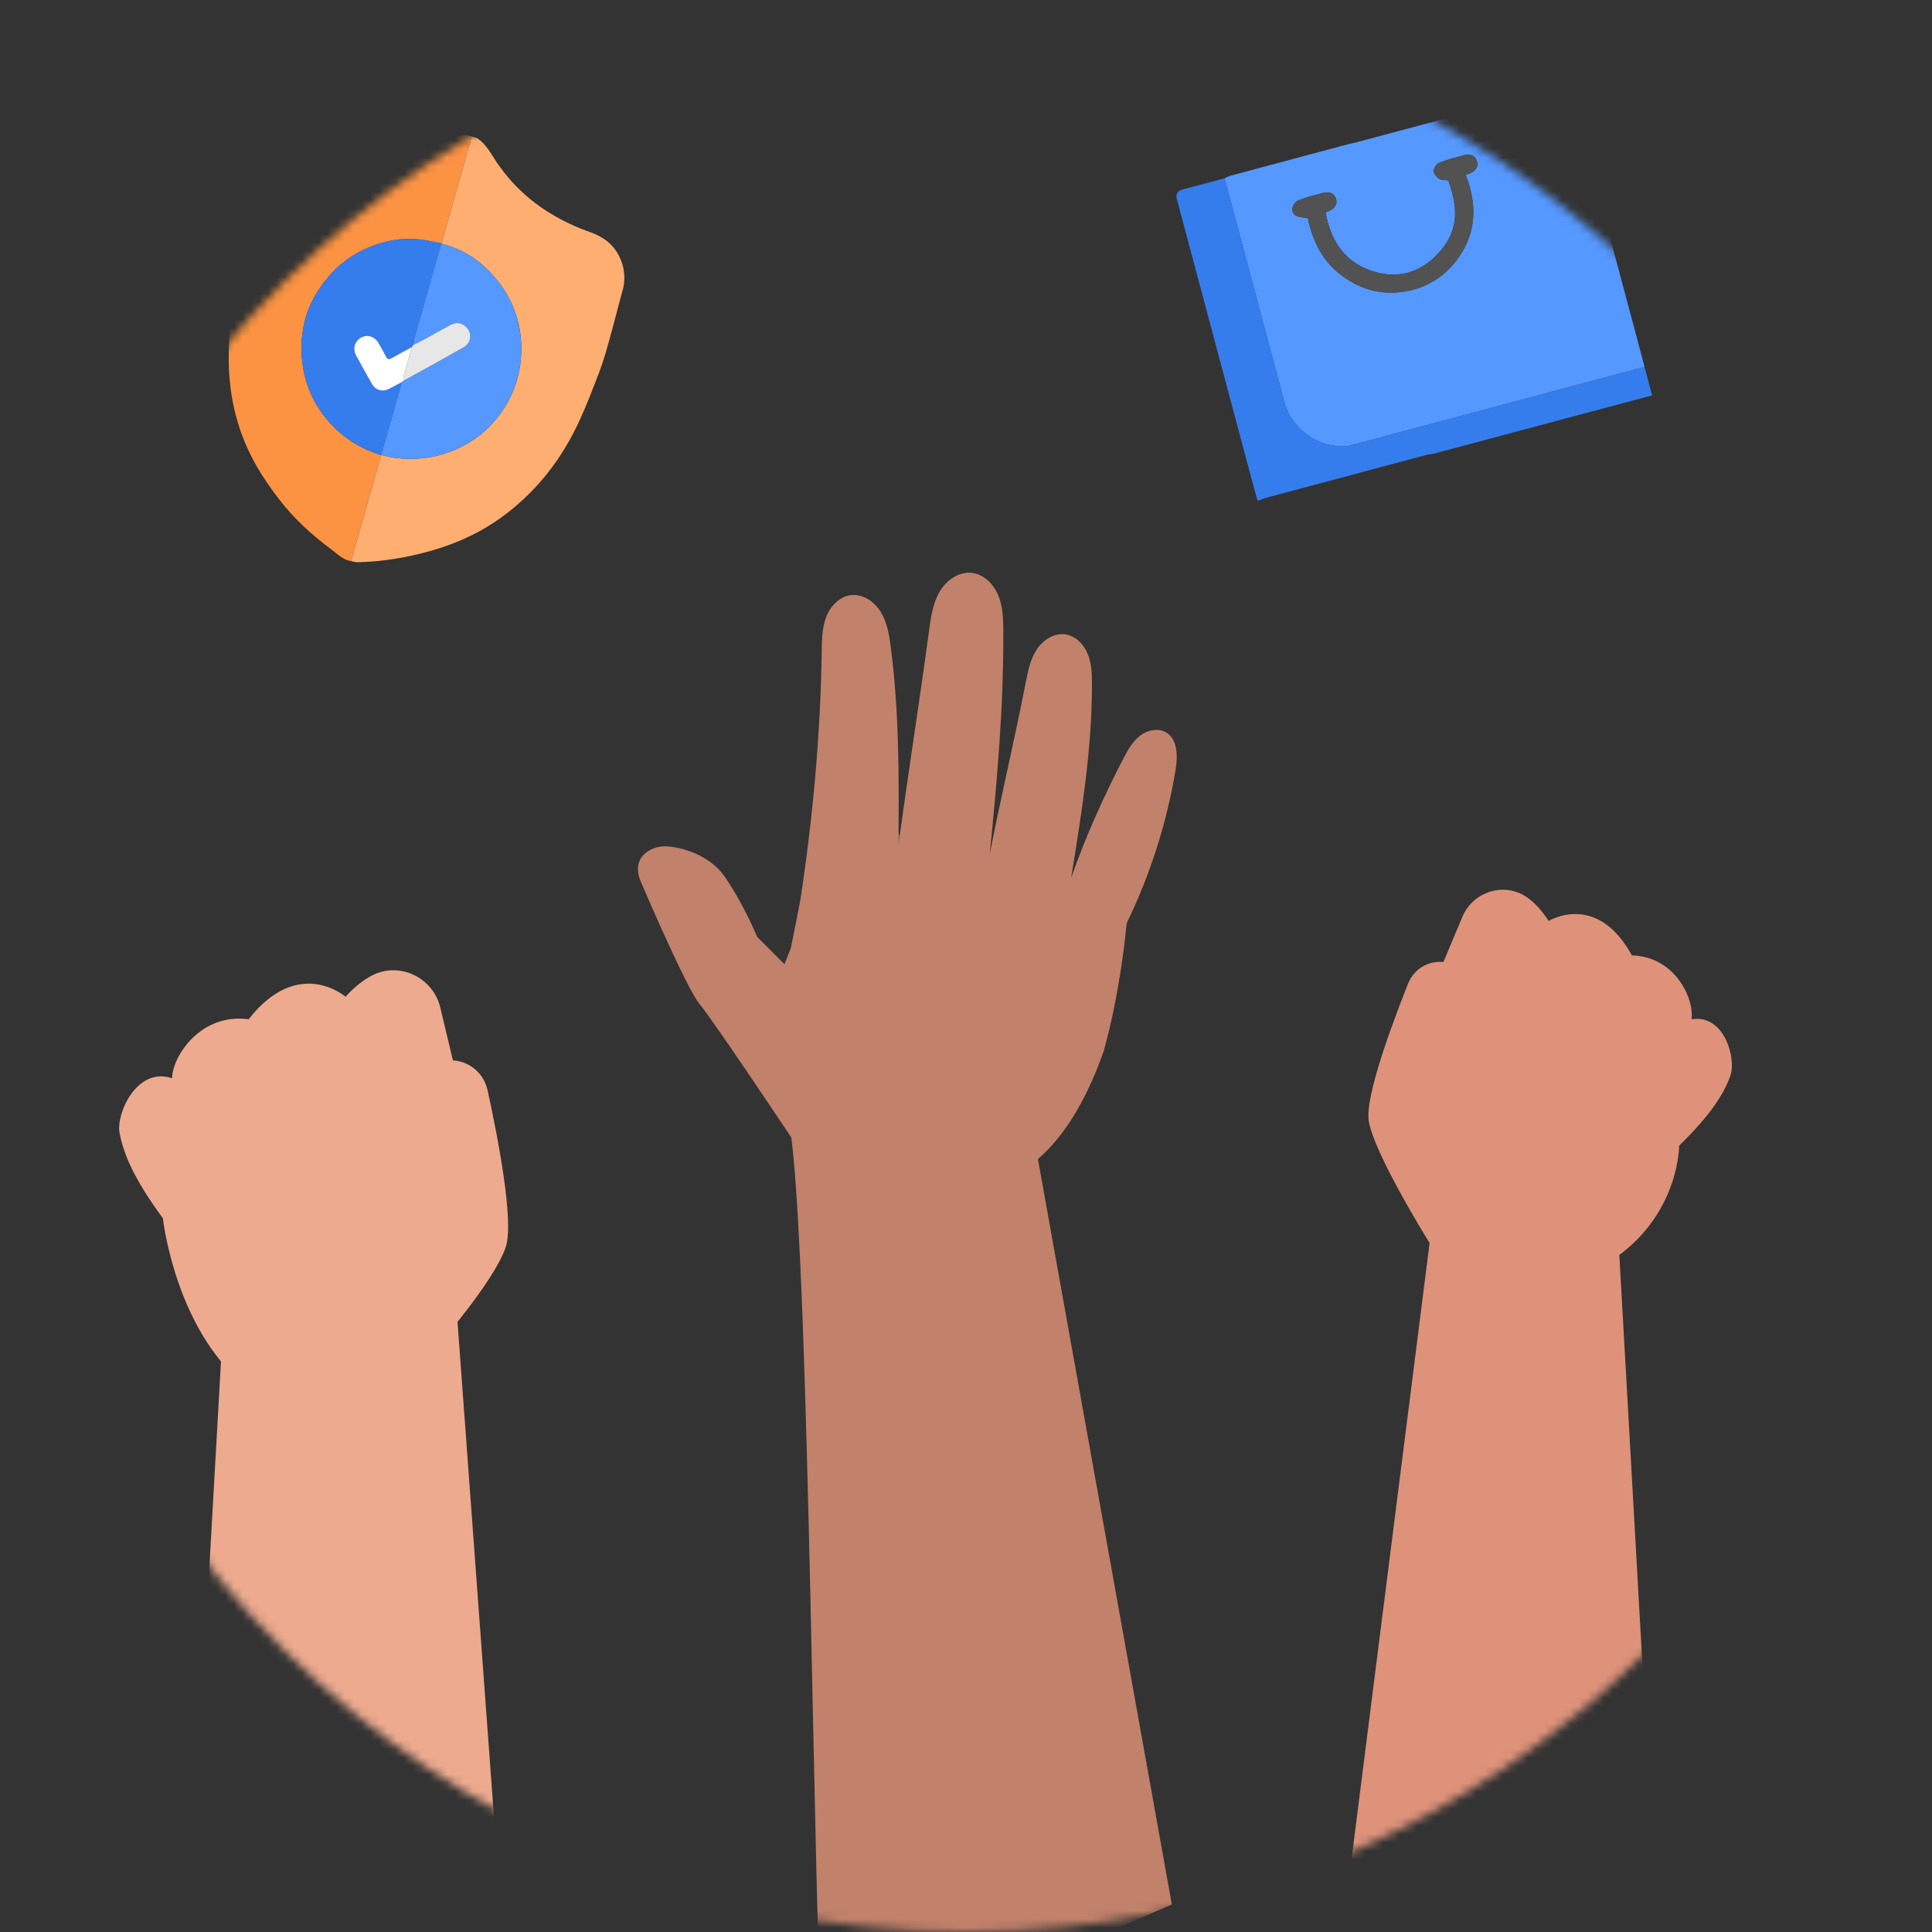
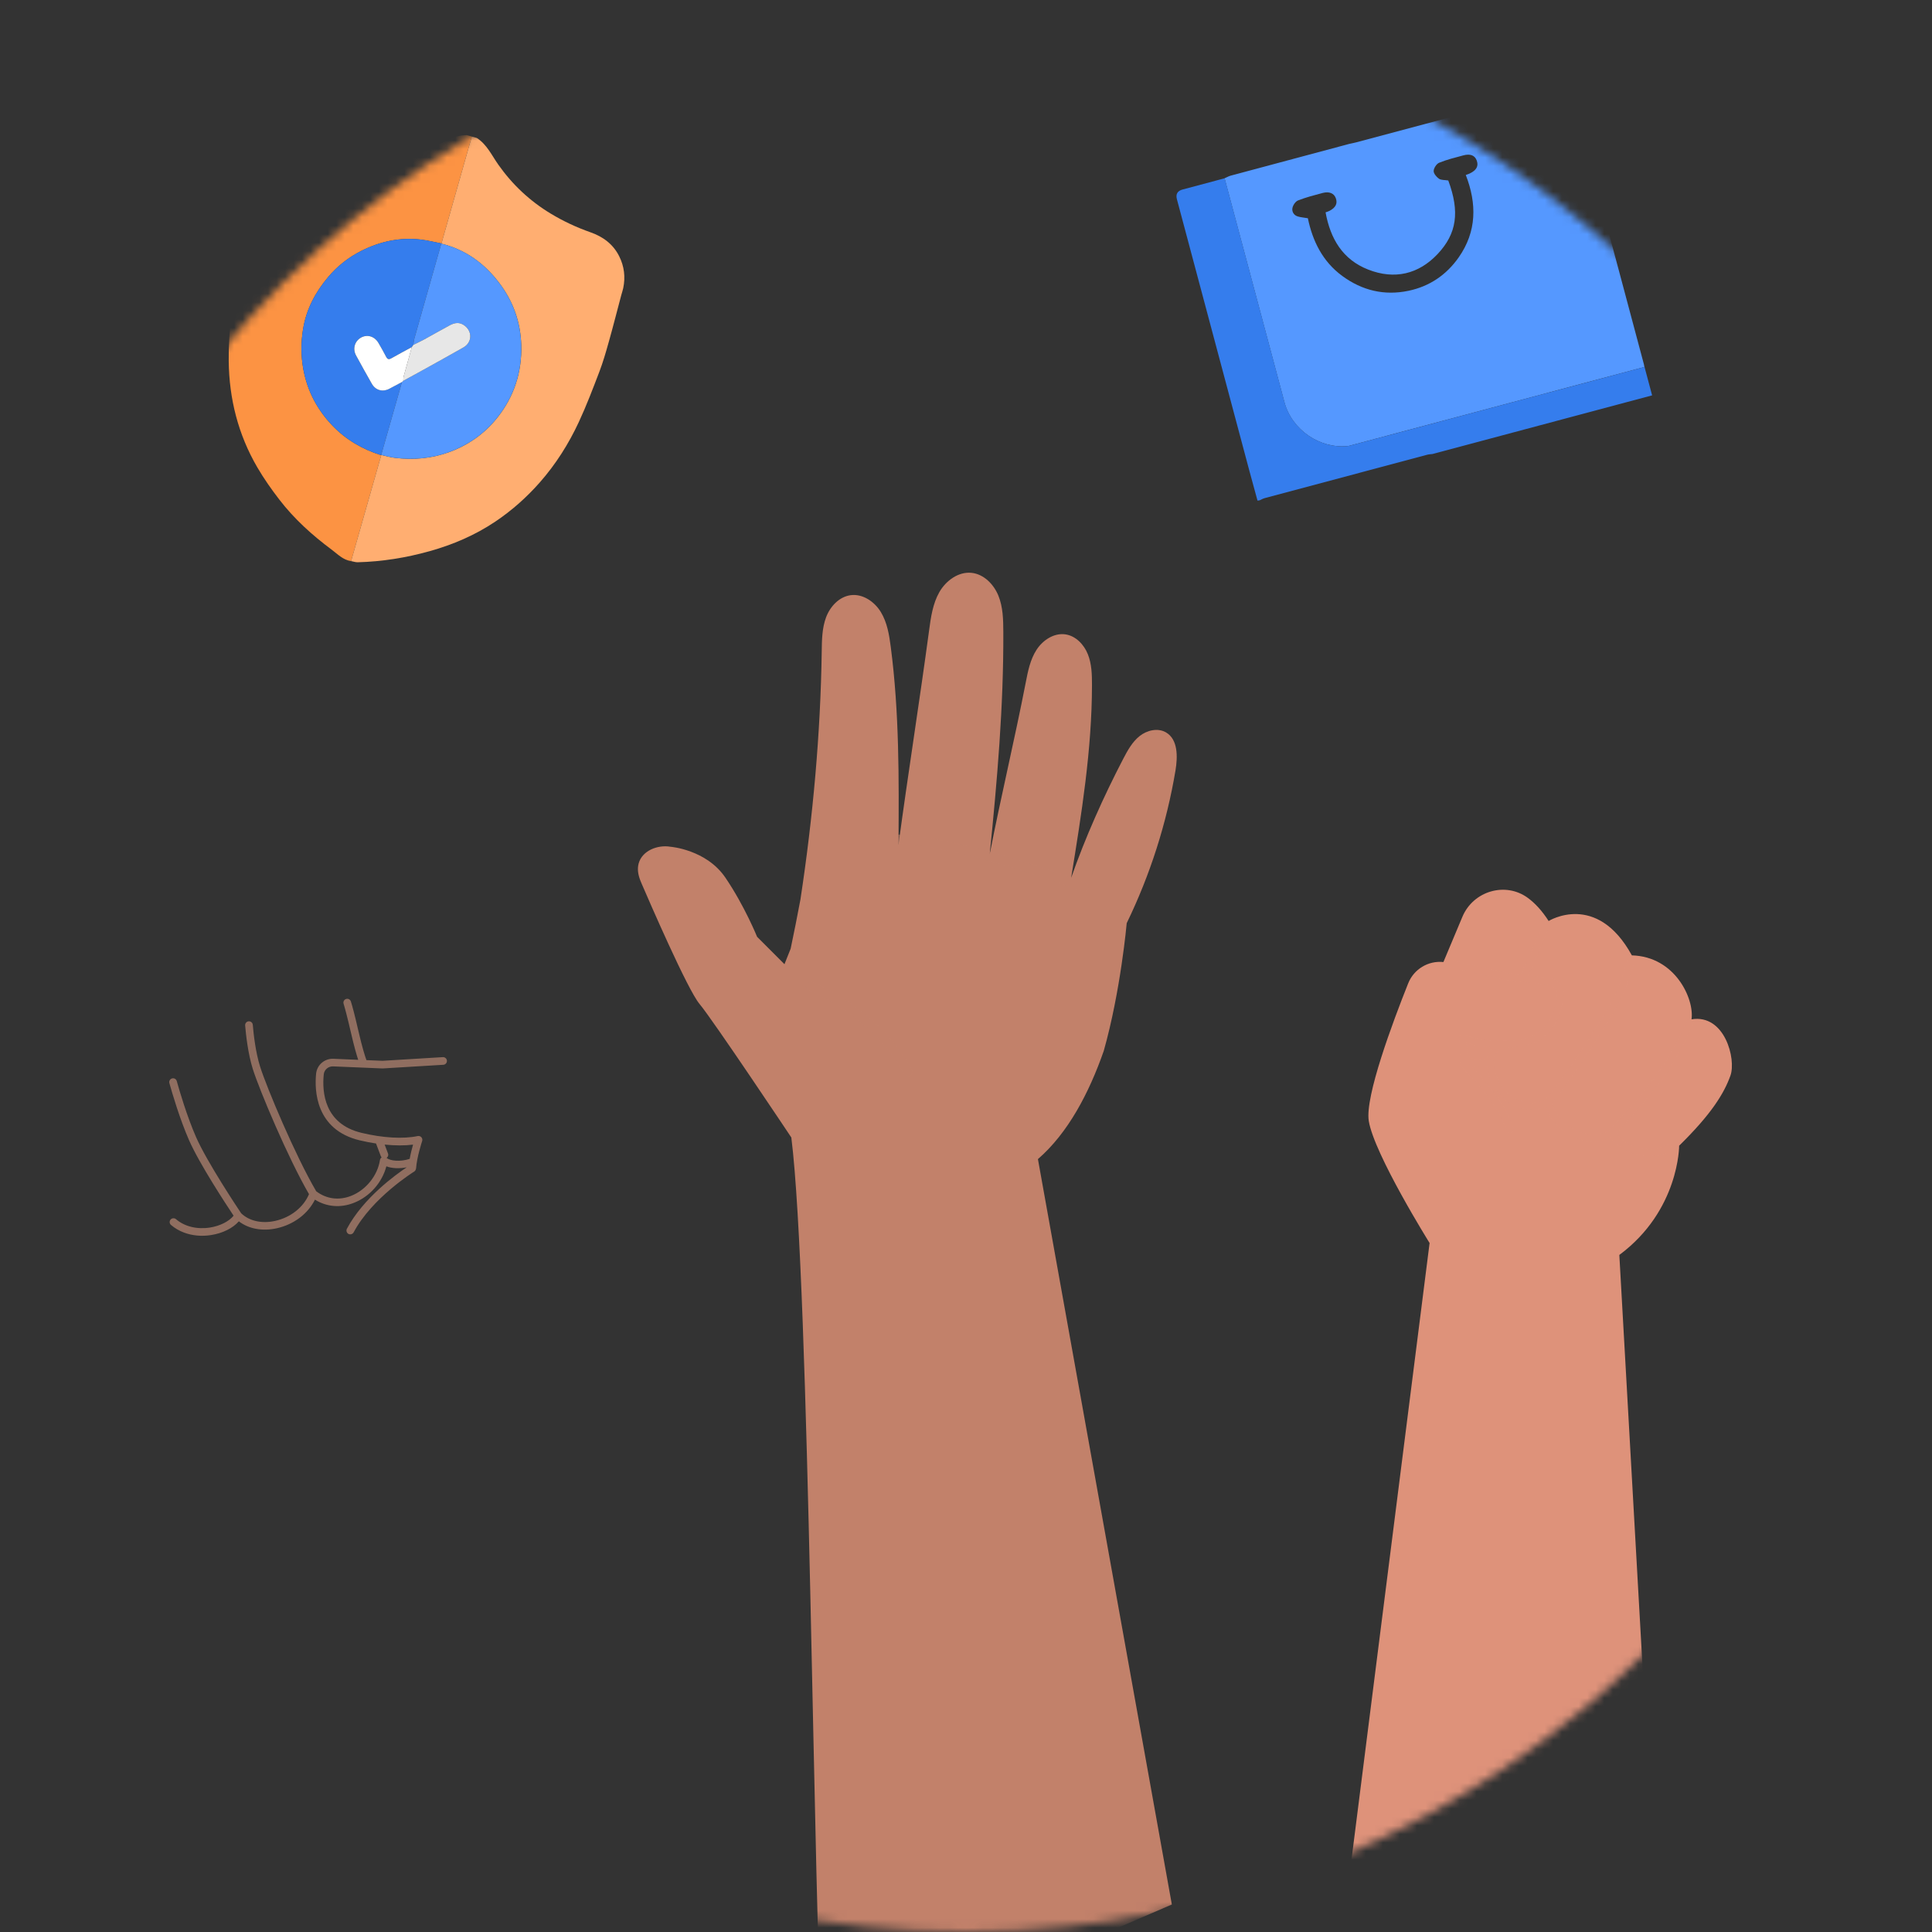
<svg xmlns="http://www.w3.org/2000/svg" width="227" height="227" viewBox="0 0 227 227" fill="none">
  <rect x="0" y="0" width="227" height="227" fill="#333333" stroke="none" />
  <mask id="mask0_563_5937" style="mask-type:alpha" maskUnits="userSpaceOnUse" x="0" y="0" width="227" height="227">
    <circle cx="113.5" cy="113.5" r="113.5" fill="#EDF5FF" />
  </mask>
  <g mask="url(#mask0_563_5937)">
    <g clip-path="url(#clip0_563_5937)">
      <path d="M41.25 65.926C40.305 65.795 39.677 65.109 38.97 64.584C36.678 62.88 34.568 60.969 32.82 58.7C31.887 57.49 31.001 56.229 30.232 54.911C27.987 51.062 26.924 46.864 26.873 42.426C26.852 40.603 26.962 38.767 27.18 36.956C27.398 35.142 27.738 33.333 28.179 31.559C28.924 28.553 29.767 25.567 30.616 22.585C31.15 20.705 32.24 19.235 34.097 18.462C35.012 18.081 35.988 17.95 36.963 18.163C39.962 18.817 42.971 19.08 46.026 18.619C48.284 18.278 50.418 17.581 52.439 16.523C53.192 16.128 53.988 15.878 54.849 15.877L55.434 16.043C54.246 20.229 53.057 24.415 51.869 28.602C51.069 28.449 50.273 28.247 49.466 28.151C47.007 27.859 44.676 28.359 42.481 29.463C40.979 30.217 39.668 31.237 38.574 32.532C37.067 34.318 36.001 36.297 35.615 38.635C35.355 40.211 35.349 41.761 35.63 43.331C36.09 45.901 37.248 48.107 39.037 49.982C40.637 51.659 42.584 52.794 44.791 53.487C43.611 57.635 42.431 61.781 41.252 65.928L41.25 65.926Z" fill="#FC9343" />
      <path d="M51.87 28.602C53.058 24.415 54.247 20.23 55.435 16.042L56.02 16.209C57.211 16.974 57.773 18.246 58.549 19.346C60.202 21.691 62.247 23.612 64.705 25.097C66.185 25.991 67.737 26.715 69.369 27.289C70.834 27.804 72.036 28.669 72.756 30.116C73.352 31.314 73.494 32.553 73.227 33.848C73.17 34.128 73.07 34.399 72.996 34.677C72.507 36.515 72.039 38.358 71.525 40.188C71.193 41.368 70.852 42.552 70.415 43.696C69.657 45.682 68.898 47.675 68.002 49.6C66.811 52.157 65.311 54.533 63.436 56.666C61.883 58.433 60.143 59.978 58.197 61.285C55.822 62.879 53.222 63.993 50.473 64.762C47.71 65.534 44.896 65.989 42.025 66.062C41.769 66.068 41.51 65.974 41.252 65.927C42.431 61.78 43.611 57.634 44.791 53.486L44.79 53.456C45.329 53.573 45.863 53.733 46.408 53.798C48.58 54.059 50.701 53.882 52.779 53.12C55.032 52.293 56.922 50.959 58.404 49.108C60.391 46.625 61.337 43.739 61.246 40.555C61.169 37.867 60.308 35.432 58.681 33.276C56.928 30.955 54.708 29.328 51.854 28.628L51.871 28.603L51.87 28.602Z" fill="#FFAE71" />
      <path d="M44.789 53.484C42.581 52.791 40.635 51.655 39.035 49.979C37.246 48.104 36.087 45.898 35.628 43.328C35.347 41.757 35.352 40.207 35.613 38.631C35.999 36.293 37.065 34.314 38.572 32.529C39.666 31.233 40.977 30.214 42.479 29.459C44.675 28.356 47.005 27.857 49.464 28.148C50.272 28.243 51.067 28.446 51.867 28.599L51.85 28.624C50.794 32.342 49.735 36.058 48.686 39.778C48.618 40.016 48.607 40.271 48.569 40.517C48.506 40.605 48.444 40.694 48.382 40.783C47.583 41.217 46.778 41.637 45.99 42.089C45.682 42.265 45.519 42.223 45.359 41.907C45.084 41.367 44.779 40.842 44.478 40.316C44.02 39.515 43.155 39.246 42.409 39.667C41.665 40.086 41.408 40.983 41.834 41.765C42.437 42.874 43.053 43.977 43.677 45.076C44.125 45.864 44.951 46.092 45.755 45.668C46.245 45.41 46.734 45.147 47.224 44.886C47.15 45.15 47.078 45.414 47.003 45.678C46.266 48.27 45.526 50.862 44.788 53.453L44.789 53.483L44.789 53.484Z" fill="#357DED" />
      <path d="M44.787 53.454C45.525 50.863 46.263 48.27 47.002 45.679C47.077 45.415 47.149 45.151 47.223 44.887C47.275 44.842 47.327 44.796 47.378 44.75C48.102 44.353 48.828 43.96 49.549 43.558C51.185 42.649 52.826 41.75 54.451 40.822C55.532 40.205 55.507 38.821 54.456 38.169C53.857 37.797 53.323 37.964 52.793 38.248C51.798 38.782 50.82 39.347 49.829 39.888C49.417 40.113 48.989 40.309 48.569 40.519C48.606 40.272 48.617 40.018 48.685 39.778C49.735 36.059 50.794 32.342 51.849 28.624C54.704 29.324 56.924 30.951 58.676 33.272C60.303 35.429 61.165 37.862 61.241 40.551C61.333 43.736 60.387 46.621 58.399 49.104C56.919 50.956 55.029 52.289 52.774 53.116C50.695 53.879 48.575 54.055 46.403 53.795C45.858 53.73 45.324 53.569 44.785 53.453L44.787 53.454Z" fill="#5598FF" />
      <path d="M47.382 44.751C47.33 44.796 47.278 44.842 47.227 44.888C46.737 45.149 46.249 45.411 45.758 45.671C44.955 46.093 44.128 45.867 43.68 45.078C43.056 43.981 42.44 42.877 41.837 41.767C41.411 40.986 41.668 40.09 42.412 39.669C43.158 39.249 44.023 39.517 44.481 40.319C44.782 40.846 45.088 41.37 45.362 41.91C45.522 42.226 45.685 42.268 45.993 42.092C46.781 41.64 47.586 41.219 48.385 40.785C48.067 41.93 47.743 43.073 47.433 44.22C47.387 44.389 47.398 44.574 47.382 44.751Z" fill="white" />
      <path d="M47.378 44.75C47.394 44.573 47.383 44.388 47.429 44.219C47.739 43.072 48.062 41.929 48.381 40.785C48.443 40.696 48.505 40.607 48.568 40.519C48.989 40.311 49.417 40.114 49.829 39.889C50.82 39.347 51.798 38.781 52.793 38.248C53.324 37.964 53.857 37.797 54.456 38.169C55.507 38.822 55.533 40.205 54.451 40.822C52.826 41.751 51.185 42.65 49.55 43.559C48.828 43.959 48.102 44.353 47.378 44.75Z" fill="#E7E7E7" />
    </g>
    <path d="M158.581 16.897C158.844 16.838 159.109 16.789 159.368 16.72C167.419 14.57 175.471 12.419 183.522 10.269C183.78 10.2 184.037 10.132 184.342 10.05C184.418 10.243 184.496 10.397 184.54 10.561C187.411 21.303 190.28 32.046 193.147 42.788C193.176 42.896 193.191 43.008 193.213 43.117C181.813 46.162 170.412 49.207 159.012 52.248C158.794 52.306 158.579 52.382 158.358 52.406C155.057 52.754 151.777 50.488 150.914 47.263C148.569 38.49 146.226 29.719 143.881 20.946C144.12 20.843 144.353 20.706 144.601 20.638C149.259 19.385 153.919 18.14 158.579 16.894L158.581 16.897ZM170.165 21.206C171.533 24.891 171.171 27.447 168.914 29.844C166.669 32.229 163.839 32.882 160.758 31.675C157.747 30.496 156.31 28.044 155.749 24.95C155.917 24.888 156.067 24.848 156.203 24.778C156.944 24.394 157.183 23.899 156.944 23.269C156.733 22.711 156.178 22.47 155.416 22.669C154.44 22.928 153.455 23.18 152.518 23.548C152.214 23.666 151.914 24.108 151.852 24.448C151.776 24.856 152.008 25.296 152.485 25.433C152.835 25.536 153.208 25.565 153.667 25.642C154.22 28.298 155.382 30.715 157.707 32.421C160.044 34.136 162.655 34.764 165.497 34.165C167.963 33.647 169.943 32.304 171.388 30.243C173.519 27.204 173.531 23.932 172.222 20.561C172.446 20.476 172.572 20.438 172.688 20.383C173.486 19.998 173.746 19.513 173.508 18.858C173.29 18.258 172.76 18.035 171.93 18.257C170.975 18.512 170.009 18.75 169.098 19.12C168.787 19.246 168.464 19.741 168.448 20.081C168.434 20.385 168.777 20.793 169.07 20.998C169.329 21.177 169.742 21.136 170.165 21.206Z" fill="#5598FF" />
    <path d="M146.844 55.503C143.989 44.809 141.136 34.112 138.282 23.417C138.12 22.811 138.342 22.427 138.946 22.266C140.596 21.825 142.243 21.385 143.892 20.945C146.235 29.718 148.578 38.49 150.925 47.262C151.785 50.486 155.066 52.753 158.369 52.405C158.59 52.381 158.807 52.304 159.023 52.247C170.422 49.202 181.824 46.159 193.224 43.116L194.115 46.453C185.509 48.752 176.916 51.046 168.324 53.341C168.106 53.371 167.88 53.377 167.67 53.434C161.311 55.128 154.954 56.826 148.597 58.527C148.388 58.583 148.195 58.698 147.995 58.787C147.914 58.797 147.831 58.809 147.75 58.819C147.449 57.715 147.147 56.609 146.846 55.504L146.844 55.503Z" fill="#357DED" />
-     <path d="M170.161 21.207C169.736 21.138 169.325 21.178 169.066 20.999C168.771 20.795 168.428 20.386 168.444 20.082C168.46 19.742 168.783 19.247 169.094 19.121C170.005 18.751 170.971 18.513 171.925 18.258C172.756 18.036 173.286 18.259 173.504 18.859C173.742 19.514 173.482 19.999 172.683 20.384C172.568 20.439 172.442 20.478 172.218 20.562C173.527 23.933 173.516 27.204 171.384 30.244C169.938 32.306 167.959 33.648 165.493 34.166C162.651 34.765 160.04 34.138 157.703 32.422C155.378 30.717 154.213 28.298 153.663 25.643C153.204 25.566 152.832 25.537 152.48 25.435C152.003 25.297 151.772 24.857 151.848 24.449C151.91 24.109 152.21 23.667 152.514 23.549C153.452 23.183 154.436 22.929 155.412 22.67C156.175 22.468 156.728 22.71 156.939 23.27C157.179 23.902 156.94 24.396 156.199 24.779C156.064 24.849 155.913 24.889 155.745 24.951C156.306 28.045 157.743 30.497 160.754 31.677C163.835 32.883 166.664 32.228 168.91 29.845C171.167 27.448 171.529 24.892 170.161 21.207Z" fill="#525252" />
-     <path d="M95.496 145.658C96.369 145.633 97.101 146.33 97.14 147.263L97.389 153.124C97.43 154.105 96.739 154.914 95.838 154.973V154.977H95.75L95.033 154.984V154.979C95.921 154.922 96.606 154.117 96.567 153.143L96.337 147.319C96.301 146.392 95.579 145.698 94.719 145.723V145.718L95.41 145.66L95.496 145.652V145.657V145.658Z" fill="#FDC9BC" />
    <path d="M167.975 146.057C167.975 146.057 161.465 135.63 160.824 131.71C160.36 128.857 163.636 120.095 165.454 115.541C166.118 113.872 167.808 112.85 169.593 113.034L171.826 107.715C173.097 104.686 176.888 103.558 179.531 105.511C180.341 106.11 181.163 106.977 181.957 108.211C181.957 108.211 187.599 104.704 191.736 112.251C196.851 112.39 199.089 117.397 198.746 119.763C202.662 119.124 204.005 124.454 203.32 126.369C202.57 128.48 201.06 130.918 197.292 134.613C197.292 134.613 197.311 142.218 190.263 147.45L194.245 218.07L158.421 221.441L167.969 146.055L167.975 146.057Z" fill="#DE927A" />
    <g style="mix-blend-mode:multiply" opacity="0.5">
      <path d="M171.729 125.389C171.768 125.423 175.687 128.852 177.024 132.803C177.092 132.999 177.288 133.11 177.49 133.07C177.507 133.065 177.525 133.06 177.542 133.055C177.755 132.983 177.868 132.755 177.796 132.541C176.601 129.013 173.584 125.996 172.586 125.063C173.333 125.34 174.12 125.432 174.728 125.31C174.728 125.31 174.732 125.308 174.736 125.306C174.908 127.079 175.952 128.755 177.5 129.688C178.812 130.476 180.298 130.592 181.651 130.03C182.133 131.624 183.436 132.998 185.152 133.691C186.602 134.277 188.102 134.242 189.258 133.621C189.77 134.437 190.747 135.148 191.926 135.539C192.907 135.86 193.901 135.929 194.813 135.749C195.348 135.644 195.857 135.447 196.316 135.172C196.508 135.056 196.569 134.807 196.452 134.614C196.336 134.421 196.087 134.361 195.894 134.477C194.867 135.101 193.515 135.208 192.185 134.767C191.157 134.427 190.298 133.796 189.911 133.116C190.794 132.173 194.384 128.284 195.889 125.962C197.243 123.88 198.475 121.322 198.941 120.318C199.037 120.115 198.948 119.871 198.742 119.78C198.539 119.683 198.295 119.773 198.204 119.979C197.745 120.968 196.534 123.483 195.212 125.521C193.638 127.945 189.559 132.304 189.16 132.734C188.191 133.406 186.81 133.489 185.459 132.942C183.88 132.309 182.72 131.015 182.374 129.551C185.199 126.13 189.383 119.481 190.444 117.379C191.203 115.875 191.742 113.962 191.994 112.96C192.046 112.741 191.918 112.519 191.699 112.467C191.484 112.412 191.261 112.547 191.206 112.762C190.962 113.734 190.441 115.58 189.72 117.017C188.664 119.11 184.465 125.779 181.674 129.134C180.462 129.773 179.132 129.73 177.922 129.005C176.469 128.131 175.507 126.421 175.528 124.752C175.527 124.635 175.479 124.525 175.395 124.451C175.436 124.417 175.472 124.381 175.501 124.334L176.223 123.085C176.8 123.094 177.386 123.077 177.986 123.037C182.822 122.693 183.606 118.557 183.716 116.795C183.775 115.863 183.091 115.05 182.158 114.935L179.537 114.618C179.787 114.142 180.19 113.302 180.758 111.918C181.485 110.147 181.825 109.42 182.038 108.986C182.137 108.786 182.057 108.541 181.855 108.439C181.655 108.34 181.411 108.42 181.308 108.622C181.071 109.095 180.735 109.82 180.001 111.606C179.295 113.324 178.856 114.164 178.663 114.51L176.963 114.303L170.694 112.873C170.476 112.82 170.26 112.96 170.208 113.179C170.156 113.398 170.296 113.613 170.514 113.665L176.823 115.103L182.052 115.741C182.556 115.802 182.927 116.241 182.896 116.743C182.774 118.67 181.963 121.939 177.921 122.227C175.594 122.393 173.425 122.161 171.974 121.591C171.836 121.538 171.681 121.561 171.57 121.651C171.454 121.743 171.4 121.886 171.422 122.031C171.427 122.049 171.705 123.802 171.584 125.05C171.572 125.179 171.621 125.309 171.723 125.397L171.729 125.389ZM172.43 124.112C172.419 123.537 172.367 122.97 172.317 122.556C173.173 122.811 174.194 122.971 175.3 123.041L174.791 123.917C174.698 124.083 174.736 124.281 174.866 124.409C174.434 124.659 173.379 124.6 172.424 124.111L172.43 124.112Z" fill="#DE927A" />
    </g>
    <path d="M92.995 133.676C92.995 133.676 83.766 119.836 82.196 117.966C80.78 116.284 76.286 105.907 75.387 103.82C75.362 103.759 75.337 103.698 75.312 103.638C75.263 103.516 75.234 103.444 75.234 103.444C74.978 102.789 74.856 102.111 75.04 101.443C75.449 99.954 77.259 99.228 78.777 99.489C78.777 99.489 82.991 99.808 85.241 103.134C87.495 106.457 88.953 110.068 88.953 110.068L92.17 113.288L92.899 111.463C93.303 109.552 93.684 107.618 94.047 105.685C95.519 96.019 96.408 86.204 96.549 76.547C96.567 75.187 96.584 73.795 97.062 72.523C97.541 71.252 98.606 70.107 99.951 69.931C101.37 69.744 102.748 70.688 103.492 71.91C104.237 73.132 104.478 74.587 104.659 76.007C105.666 83.7 105.623 91.487 105.568 99.247C106.676 91.005 108.058 82.303 109.165 74.061C109.371 72.515 109.598 70.928 110.366 69.576C111.139 68.223 112.606 67.146 114.153 67.306C115.594 67.458 116.756 68.645 117.302 69.98C117.85 71.322 117.88 72.811 117.885 74.258C117.923 82.985 117.163 91.697 116.285 100.373C117.594 93.633 119.212 86.923 120.521 80.183C120.776 78.855 121.05 77.493 121.784 76.355C122.517 75.218 123.829 74.346 125.168 74.533C126.385 74.705 127.352 75.715 127.811 76.854C128.271 77.993 128.304 79.255 128.302 80.48C128.294 88.085 127.073 95.639 125.853 103.147C127.505 98.413 129.661 93.602 131.973 89.158C132.486 88.175 133.035 87.171 133.901 86.482C134.766 85.793 136.042 85.497 136.998 86.053C138.412 86.879 138.382 88.901 138.115 90.518C137.075 96.735 135.135 102.798 132.383 108.466C132.383 108.466 131.683 116.412 129.687 123.471C127.945 128.461 125.471 133.139 121.951 136.189L137.685 223.769L96.668 241.483C95.53 223.891 95.16 151.165 92.98 133.67L92.995 133.676Z" fill="#C2816A" />
    <g style="mix-blend-mode:multiply" opacity="0.5">
      <path d="M106.933 126.388C107.187 126.252 107.283 125.936 107.147 125.682C103.346 118.578 95.71 115.484 95.385 115.352C95.118 115.249 94.816 115.379 94.711 115.641C94.608 115.908 94.737 116.21 94.999 116.315C95.077 116.348 102.61 119.407 106.225 126.168C106.361 126.422 106.677 126.518 106.931 126.382L106.933 126.388Z" fill="#C2816A" />
    </g>
    <g style="mix-blend-mode:multiply" opacity="0.5">
      <path d="M127.602 104.721C127.708 104.665 127.792 104.572 127.839 104.45C127.942 104.182 127.812 103.881 127.545 103.778C126.914 103.527 111.954 97.713 103.458 98.031C103.171 98.038 102.949 98.284 102.957 98.57C102.965 98.857 103.21 99.079 103.497 99.071C111.776 98.759 127.014 104.684 127.167 104.744C127.312 104.801 127.474 104.786 127.602 104.721Z" fill="#C2816A" />
    </g>
-     <path d="M57.277 128.066C56.851 126.128 55.193 124.708 53.214 124.589L51.734 118.391C50.891 114.859 46.965 112.949 43.731 114.602C42.742 115.111 41.688 115.908 40.598 117.113C40.598 117.113 35.073 112.275 29.21 119.76C23.612 118.995 20.268 124.048 20.218 126.691C16.063 125.294 13.644 130.86 14.043 133.068C14.482 135.505 15.687 138.437 19.137 143.141C19.137 143.141 20.36 154.273 27.107 161.24C27.107 161.24 41.367 160.988 51.225 158.327C51.225 158.327 58.019 150.681 59.421 146.526C60.438 143.498 58.44 133.356 57.281 128.066H57.277Z" fill="#EDAA8E" />
    <g style="mix-blend-mode:multiply" opacity="0.5">
      <path d="M48.882 137.328C48.973 135.945 49.596 134.085 49.601 134.066C49.651 133.915 49.619 133.746 49.509 133.622C49.404 133.503 49.239 133.448 49.078 133.48C47.393 133.842 44.983 133.705 42.477 133.104C38.121 132.065 37.823 128.354 38.039 126.233C38.094 125.683 38.579 125.271 39.138 125.294L44.951 125.537L52.088 125.106C52.336 125.093 52.523 124.877 52.51 124.63C52.496 124.382 52.281 124.195 52.033 124.208L44.942 124.639L43.055 124.561C42.904 124.149 42.578 123.159 42.116 121.158C41.639 119.078 41.401 118.23 41.227 117.672C41.154 117.433 40.902 117.3 40.668 117.374C40.43 117.447 40.297 117.699 40.37 117.933C40.526 118.446 40.764 119.298 41.241 121.359C41.612 122.976 41.9 123.956 42.088 124.524L39.175 124.401C38.139 124.355 37.246 125.125 37.141 126.146C36.944 128.088 37.058 132.738 42.267 133.984C42.913 134.14 43.554 134.259 44.182 134.355L44.745 135.844C44.768 135.899 44.8 135.949 44.841 135.99C44.736 136.059 44.663 136.169 44.644 136.297C44.365 138.12 43.009 139.811 41.268 140.503C39.821 141.075 38.364 140.883 37.155 139.971C34.713 135.816 31.337 127.791 30.558 125.317C30.027 123.622 29.793 121.515 29.701 120.411C29.683 120.164 29.463 119.98 29.216 119.999C28.969 120.017 28.785 120.237 28.804 120.484C28.9 121.625 29.143 123.805 29.697 125.583C30.476 128.065 33.843 136.068 36.307 140.306C35.666 141.84 34.168 143.04 32.336 143.448C30.764 143.801 29.276 143.462 28.336 142.555C27.974 142.019 24.319 136.531 23.036 133.604C21.96 131.144 21.09 128.18 20.769 127.021C20.7 126.783 20.457 126.641 20.215 126.71C19.976 126.778 19.834 127.026 19.903 127.264C20.233 128.441 21.112 131.451 22.212 133.966C23.439 136.769 26.655 141.648 27.448 142.839C26.903 143.512 25.854 144.044 24.672 144.231C23.142 144.47 21.685 144.112 20.677 143.246C20.489 143.086 20.205 143.109 20.045 143.292C19.885 143.48 19.903 143.764 20.091 143.924C20.54 144.309 21.058 144.612 21.625 144.822C22.587 145.184 23.682 145.29 24.809 145.111C26.165 144.9 27.361 144.3 28.062 143.498C29.211 144.387 30.838 144.689 32.528 144.314C34.525 143.869 36.188 142.605 37.003 140.951C38.378 141.808 40.022 141.95 41.593 141.322C43.453 140.585 44.892 138.945 45.395 137.039C45.395 137.039 45.4 137.039 45.405 137.039C46.046 137.282 46.921 137.323 47.787 137.154C46.532 137.992 42.697 140.741 40.76 144.369C40.645 144.589 40.728 144.859 40.943 144.978C40.961 144.987 40.98 144.996 40.998 145.001C41.204 145.079 41.442 144.992 41.552 144.79C43.724 140.722 48.611 137.685 48.657 137.658C48.781 137.58 48.859 137.452 48.872 137.305L48.882 137.328ZM45.418 136.05C45.583 135.935 45.666 135.725 45.588 135.528L45.194 134.483C46.413 134.607 47.553 134.612 48.533 134.488C48.405 134.932 48.249 135.541 48.135 136.164C47.008 136.526 45.849 136.403 45.423 136.05H45.418Z" fill="#EDAA8E" />
    </g>
-     <path d="M26.316 153.76L22.656 218.501L58.446 219L53.371 150.081C43.751 154.108 26.316 153.764 26.316 153.764V153.76Z" fill="#EDAA8E" />
  </g>
  <defs>
    <clipPath id="clip0_563_5937">
      <rect width="44.164" height="51.883" fill="white" transform="translate(34.195 10) rotate(15.88)" />
    </clipPath>
  </defs>
</svg>